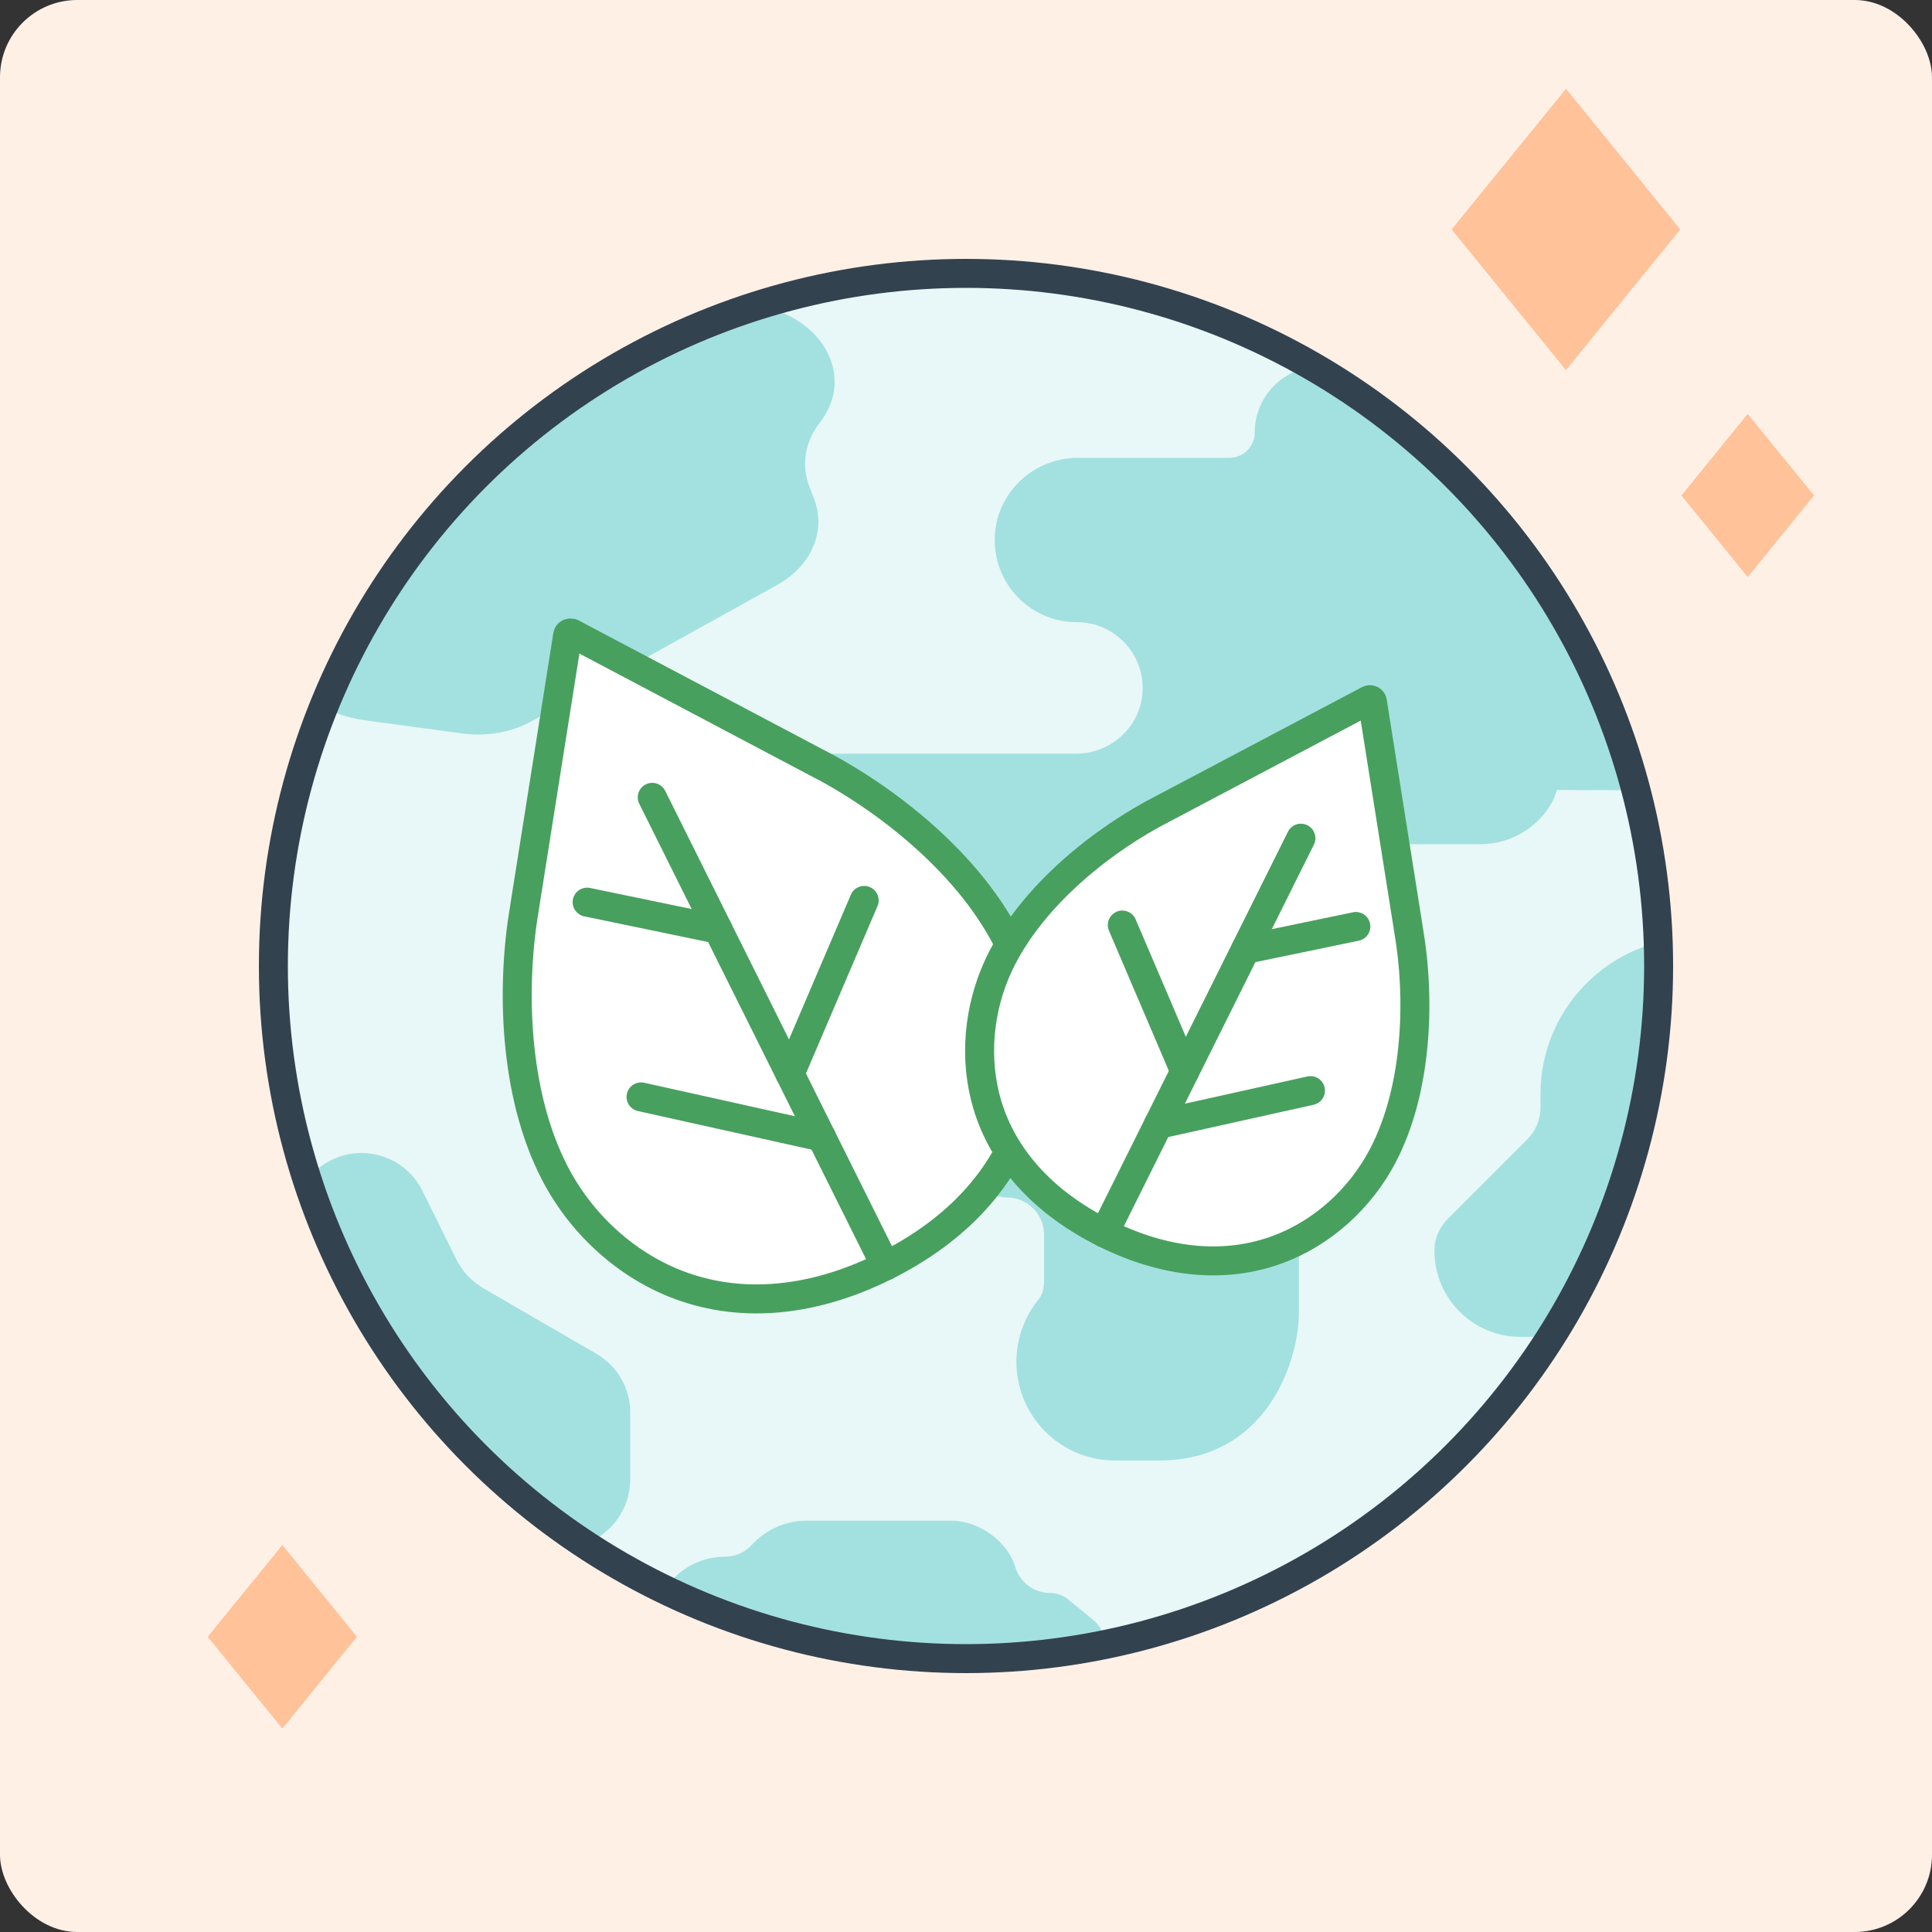
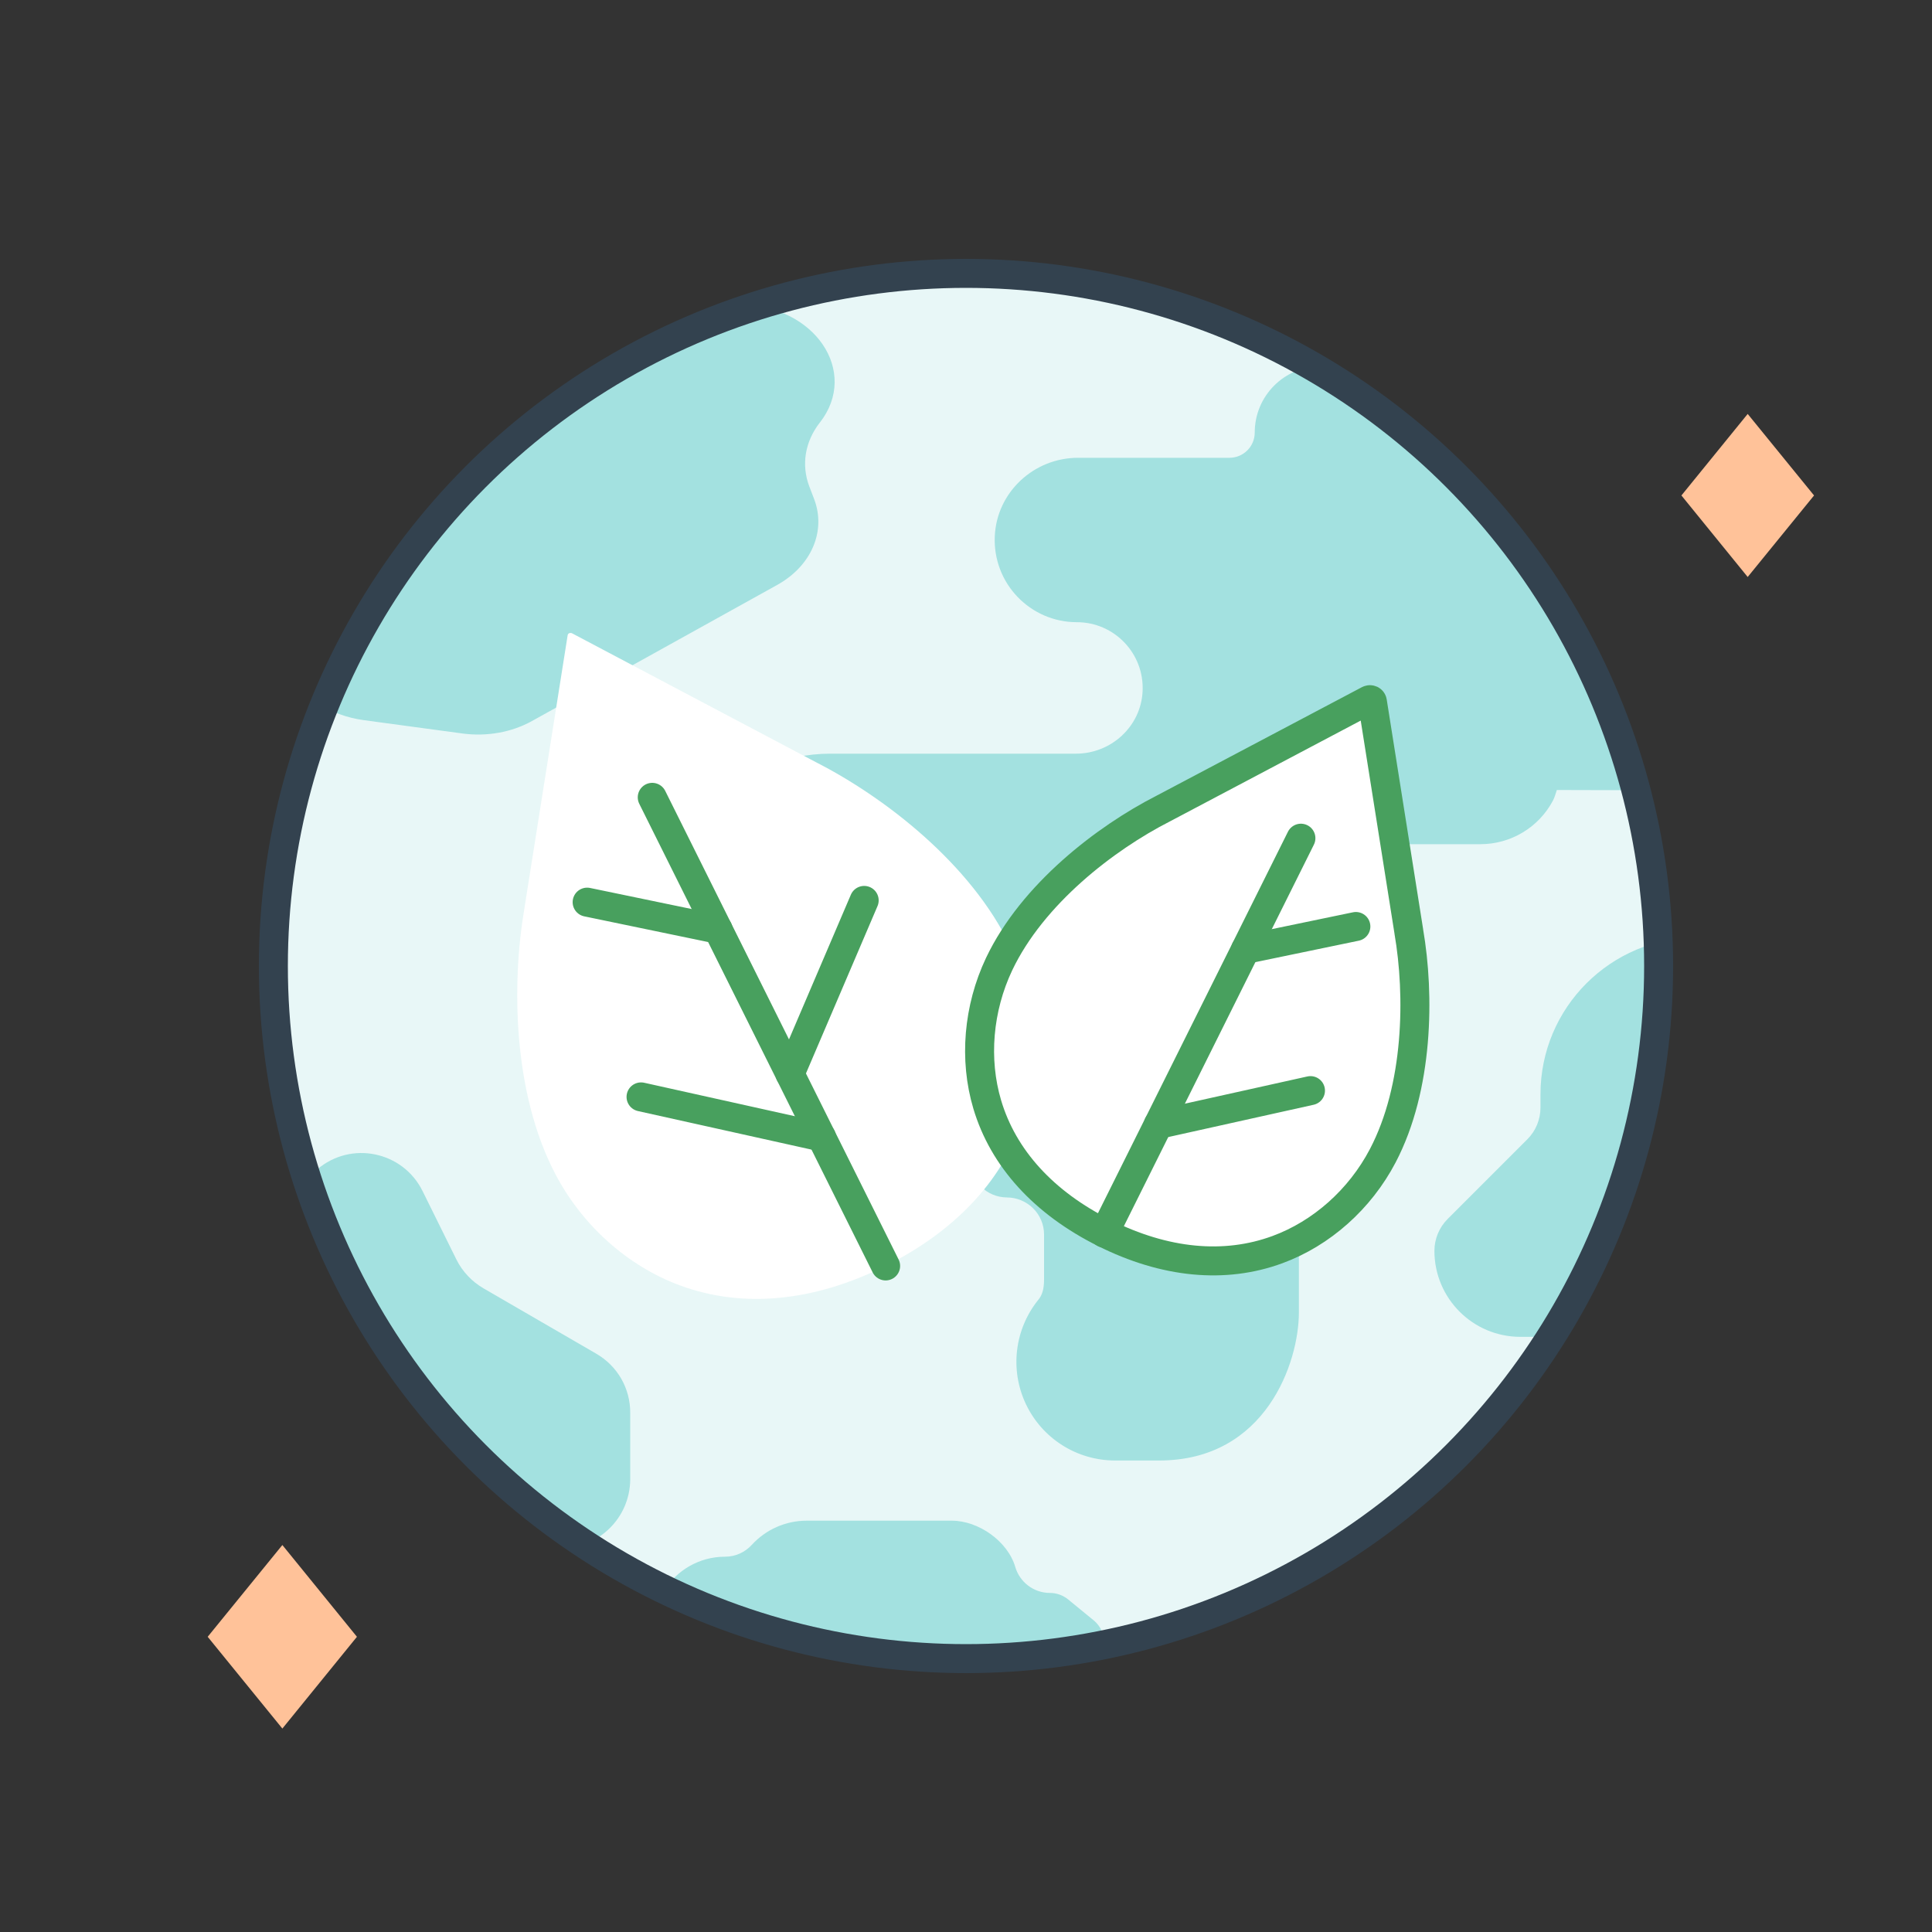
<svg xmlns="http://www.w3.org/2000/svg" id="Layer_1" data-name="Layer 1" viewBox="0 0 200 200">
  <rect x="0" y="0" width="200" height="200" fill="#333333" stroke="none" />
  <defs>
    <style>
      .cls-1 {
        clip-path: url(#clippath);
      }

      .cls-2, .cls-3, .cls-4 {
        fill: none;
      }

      .cls-2, .cls-5, .cls-6, .cls-7, .cls-8, .cls-9 {
        stroke-width: 0px;
      }

      .cls-3 {
        stroke: #48a05e;
      }

      .cls-3, .cls-4 {
        stroke-linecap: round;
        stroke-linejoin: round;
        stroke-width: 3px;
      }

      .cls-5 {
        fill: #a3e1e0;
      }

      .cls-6 {
        fill: #fff0e6;
      }

      .cls-4 {
        stroke: #33424f;
      }

      .cls-7 {
        fill: #e8f7f7;
      }

      .cls-8 {
        fill: #ffc299;
      }

      .cls-9 {
        fill: #fff;
      }
    </style>
    <clipPath id="clippath">
      <circle class="cls-2" cx="100" cy="100" r="71.7" />
    </clipPath>
  </defs>
-   <rect class="cls-6" x="0" y="0" width="200" height="200" rx="8" ry="8" transform="translate(200 200) rotate(180)" />
  <g>
    <g>
      <circle class="cls-7" cx="100" cy="100" r="71.7" />
      <g class="cls-1">
        <g>
          <path class="cls-5" d="M68.29,166.32c-.02-.58.13-1.16.44-1.65,1.32-2.11,3.65-3.52,6.32-3.52,1.1,0,2.08-.47,2.77-1.22,1.46-1.6,3.52-2.51,5.68-2.51h15.03c2.77,0,5.79,2.13,6.57,4.79.45,1.55,1.89,2.69,3.59,2.69h0c.69,0,1.35.24,1.88.67l2.65,2.17c.69.57,1.09,1.41,1.09,2.3h0c0,1.64-1.33,2.97-2.97,2.97h-36.16c-3.73,0-6.78-2.96-6.9-6.69h0Z" />
          <path class="cls-5" d="M49.43,159.94l8.45.3c4.03.14,7.32-3.07,7.36-7.06v-6.89c.02-2.57-1.32-4.89-3.54-6.17l-11.63-6.74c-1.19-.69-2.19-1.72-2.82-2.99l-3.51-7.1c-2.04-4.11-7.41-5.24-10.92-2.22l-4.78,4.03s-8.54,10.86-7.98,17.45,13.29,11.8,13.29,11.8h0c.1,3.27,2.81,5.86,6.09,5.8l9.99-.19Z" />
          <path class="cls-5" d="M161.16,81.79c-.13.36-.21.73-.39,1.07-1.47,2.79-4.37,4.53-7.52,4.53h-14.55c-1.88,0-3.4,1.52-3.4,3.4v4.25c0,1.88,1.52,3.4,3.4,3.4h6.65c.32,0,.59.26.59.58,0,4.74-2.48,9.15-6.51,11.62-2.61,1.6-4.97,4.03-4.97,8.22v17.02c0,5.11-3.4,15.31-14.46,15.31h-4.57c-3.95,0-7.54-2.27-9.23-5.84-1.69-3.57-1.17-7.78,1.32-10.84.35-.43.56-1.05.56-2.04v-4.68c0-2.11-1.73-3.82-3.84-3.83s-3.82-1.72-3.82-3.83v-8.08h-14.28c-9.25,0-16.95-7.31-17.19-16.56-.25-9.61,7.46-17.47,17.01-17.47h25.42c3.64,0,6.72-2.81,6.9-6.44.2-3.92-2.92-7.17-6.8-7.17-4.83,0-8.72-4.02-8.5-8.9.2-4.56,4.05-8.12,8.62-8.12h9.78s5.89,0,5.89,0c1.45,0,2.62-1.17,2.62-2.62h0c0-3.79,3.07-6.86,6.86-6.86h17.81c8.15,0,14.75,6.6,14.75,14.75h0c0,1.45,1.17,2.62,2.62,2.62h4.69c3.12,0,5.65,2.53,5.65,5.65h0c0,3.12-2.53,5.65-5.65,5.65h-10.2c-1.45,0-2.62,1.17-2.62,2.62h0c0,1.45,1.17,2.62,2.62,2.62h2.31c2.76,0,4.99,2.23,4.99,4.99h0c0,2.76-2.24,5-5,4.99l-7.55-.02Z" />
          <path class="cls-5" d="M84.87,43.74h0c-1.54,1.97-1.94,4.39-1.09,6.62l.49,1.28c1.28,3.33-.27,6.95-3.83,8.92l-25.37,14.08c-2.1,1.17-4.68,1.63-7.2,1.29l-10.21-1.38c-6.98-.95-10.48-7.36-6.64-12.17l3.69-4.61c1.03-1.29,1.58-2.79,1.58-4.32v-13.95c0-4.4,4.41-7.96,9.84-7.96h30.41c7.76,0,12.47,6.92,8.32,12.22Z" />
          <path class="cls-5" d="M204.24,152.45l.32-8.98c.15-4.28-3.27-7.78-7.5-7.82h-7.32c-2.73-.02-5.2,1.4-6.56,3.76l-7.17,12.36c-.73,1.27-1.83,2.33-3.18,3l-7.55,3.73c-4.37,2.16-5.56,7.87-2.36,11.6l4.28,5.08s11.54,9.07,18.55,8.48,12.53-14.12,12.53-14.12h0c3.48-.1,6.22-2.99,6.16-6.47l-.2-10.61Z" />
          <path class="cls-5" d="M189.53,65.04h0c1.06-1.68,1.34-3.74.75-5.64l-.34-1.09c-.88-2.84.19-5.93,2.64-7.61l17.5-12.01c1.45-1,3.23-1.39,4.97-1.1l7.04,1.18c4.82.81,7.23,6.28,4.58,10.38l-2.54,3.94c-.71,1.1-1.09,2.38-1.09,3.69v11.9c0,3.75-3.04,6.79-6.79,6.79h-20.98c-5.35,0-8.6-5.9-5.74-10.42Z" />
          <path class="cls-5" d="M182.32,97.04h-6.61c-8.97,0-16.24,7.27-16.24,16.24v1.37c0,1.24-.49,2.42-1.36,3.29l-8.26,8.26c-.87.87-1.36,2.06-1.36,3.29h0c0,4.91,3.98,8.9,8.9,8.9h11.08c9.48,0,17.16-7.68,17.16-17.16h0c0-2.57,2.09-4.66,4.66-4.66h0c2.57,0,4.66-2.09,4.66-4.66h0c0-6.43-4.06-12.16-10.14-14.29l-.94-.33c-.49-.17-1.02-.26-1.54-.26Z" />
        </g>
      </g>
      <circle class="cls-4" cx="100" cy="100" r="71.7" />
    </g>
    <g>
      <g>
        <path class="cls-9" d="M59.07,65.53c-.05,0-.1,0-.15.02-.09.04-.15.13-.16.23l-4.47,28.22v.02c-1.34,7.79-1.21,19.12,3.21,27.54,2.8,5.33,7.51,9.53,12.93,11.52,6.47,2.38,13.82,1.68,21.26-2.04,7.43-3.72,12.41-9.18,14.38-15.78,1.65-5.53,1.12-11.82-1.46-17.26-4.09-8.59-13.07-15.49-20.13-19.09l-25.26-13.35s-.09-.04-.14-.04h0Z" />
        <g>
          <line class="cls-3" x1="67.52" y1="82.54" x2="91.68" y2="131.05" />
          <line class="cls-3" x1="81.78" y1="111.17" x2="89.46" y2="93.21" />
          <line class="cls-3" x1="74.33" y1="96.2" x2="60.78" y2="93.39" />
          <line class="cls-3" x1="85.04" y1="117.7" x2="66.36" y2="113.55" />
        </g>
-         <path class="cls-3" d="M59.07,65.53c-.05,0-.1,0-.15.02-.09.04-.15.13-.16.23l-4.47,28.22v.02c-1.34,7.79-1.21,19.12,3.21,27.54,2.8,5.33,7.51,9.53,12.93,11.52,6.47,2.38,13.82,1.68,21.26-2.04,7.43-3.72,12.41-9.18,14.38-15.78,1.65-5.53,1.12-11.82-1.46-17.26-4.09-8.59-13.07-15.49-20.13-19.09l-25.26-13.35s-.09-.04-.14-.04h0Z" />
      </g>
      <g>
-         <path class="cls-9" d="M141.8,72.43s.09,0,.13.02c.08.04.13.11.14.19l3.77,23.78v.02c1.13,6.57,1.02,16.11-2.7,23.21-2.36,4.5-6.33,8.03-10.9,9.71-5.46,2.01-11.65,1.42-17.92-1.72-6.27-3.13-10.46-7.73-12.12-13.3-1.39-4.66-.94-9.96,1.23-14.54,3.44-7.24,11.01-13.05,16.97-16.09l21.29-11.25s.08-.03.12-.03h0Z" />
+         <path class="cls-9" d="M141.8,72.43s.09,0,.13.02c.08.04.13.11.14.19l3.77,23.78v.02c1.13,6.57,1.02,16.11-2.7,23.21-2.36,4.5-6.33,8.03-10.9,9.71-5.46,2.01-11.65,1.42-17.92-1.72-6.27-3.13-10.46-7.73-12.12-13.3-1.39-4.66-.94-9.96,1.23-14.54,3.44-7.24,11.01-13.05,16.97-16.09l21.29-11.25h0Z" />
        <g>
          <line class="cls-3" x1="134.67" y1="86.77" x2="114.31" y2="127.65" />
-           <line class="cls-3" x1="122.65" y1="110.9" x2="116.18" y2="95.76" />
          <line class="cls-3" x1="128.94" y1="98.28" x2="140.36" y2="95.91" />
          <line class="cls-3" x1="119.91" y1="116.4" x2="135.66" y2="112.9" />
        </g>
        <path class="cls-3" d="M141.8,72.43s.09,0,.13.02c.08.04.13.11.14.19l3.77,23.78v.02c1.13,6.57,1.02,16.11-2.7,23.21-2.36,4.5-6.33,8.03-10.9,9.71-5.46,2.01-11.65,1.42-17.92-1.72-6.27-3.13-10.46-7.73-12.12-13.3-1.39-4.66-.94-9.96,1.23-14.54,3.44-7.24,11.01-13.05,16.97-16.09l21.29-11.25s.08-.03.12-.03h0Z" />
      </g>
    </g>
    <g>
-       <polygon class="cls-8" points="162.11 38.31 150.27 23.75 162.11 9.19 173.94 23.75 162.11 38.31" />
      <polygon class="cls-8" points="180.92 59.73 174.06 51.29 180.92 42.85 187.79 51.29 180.92 59.73" />
    </g>
    <polygon class="cls-8" points="29.23 178.94 21.5 169.44 29.23 159.94 36.95 169.44 29.23 178.94" />
  </g>
</svg>